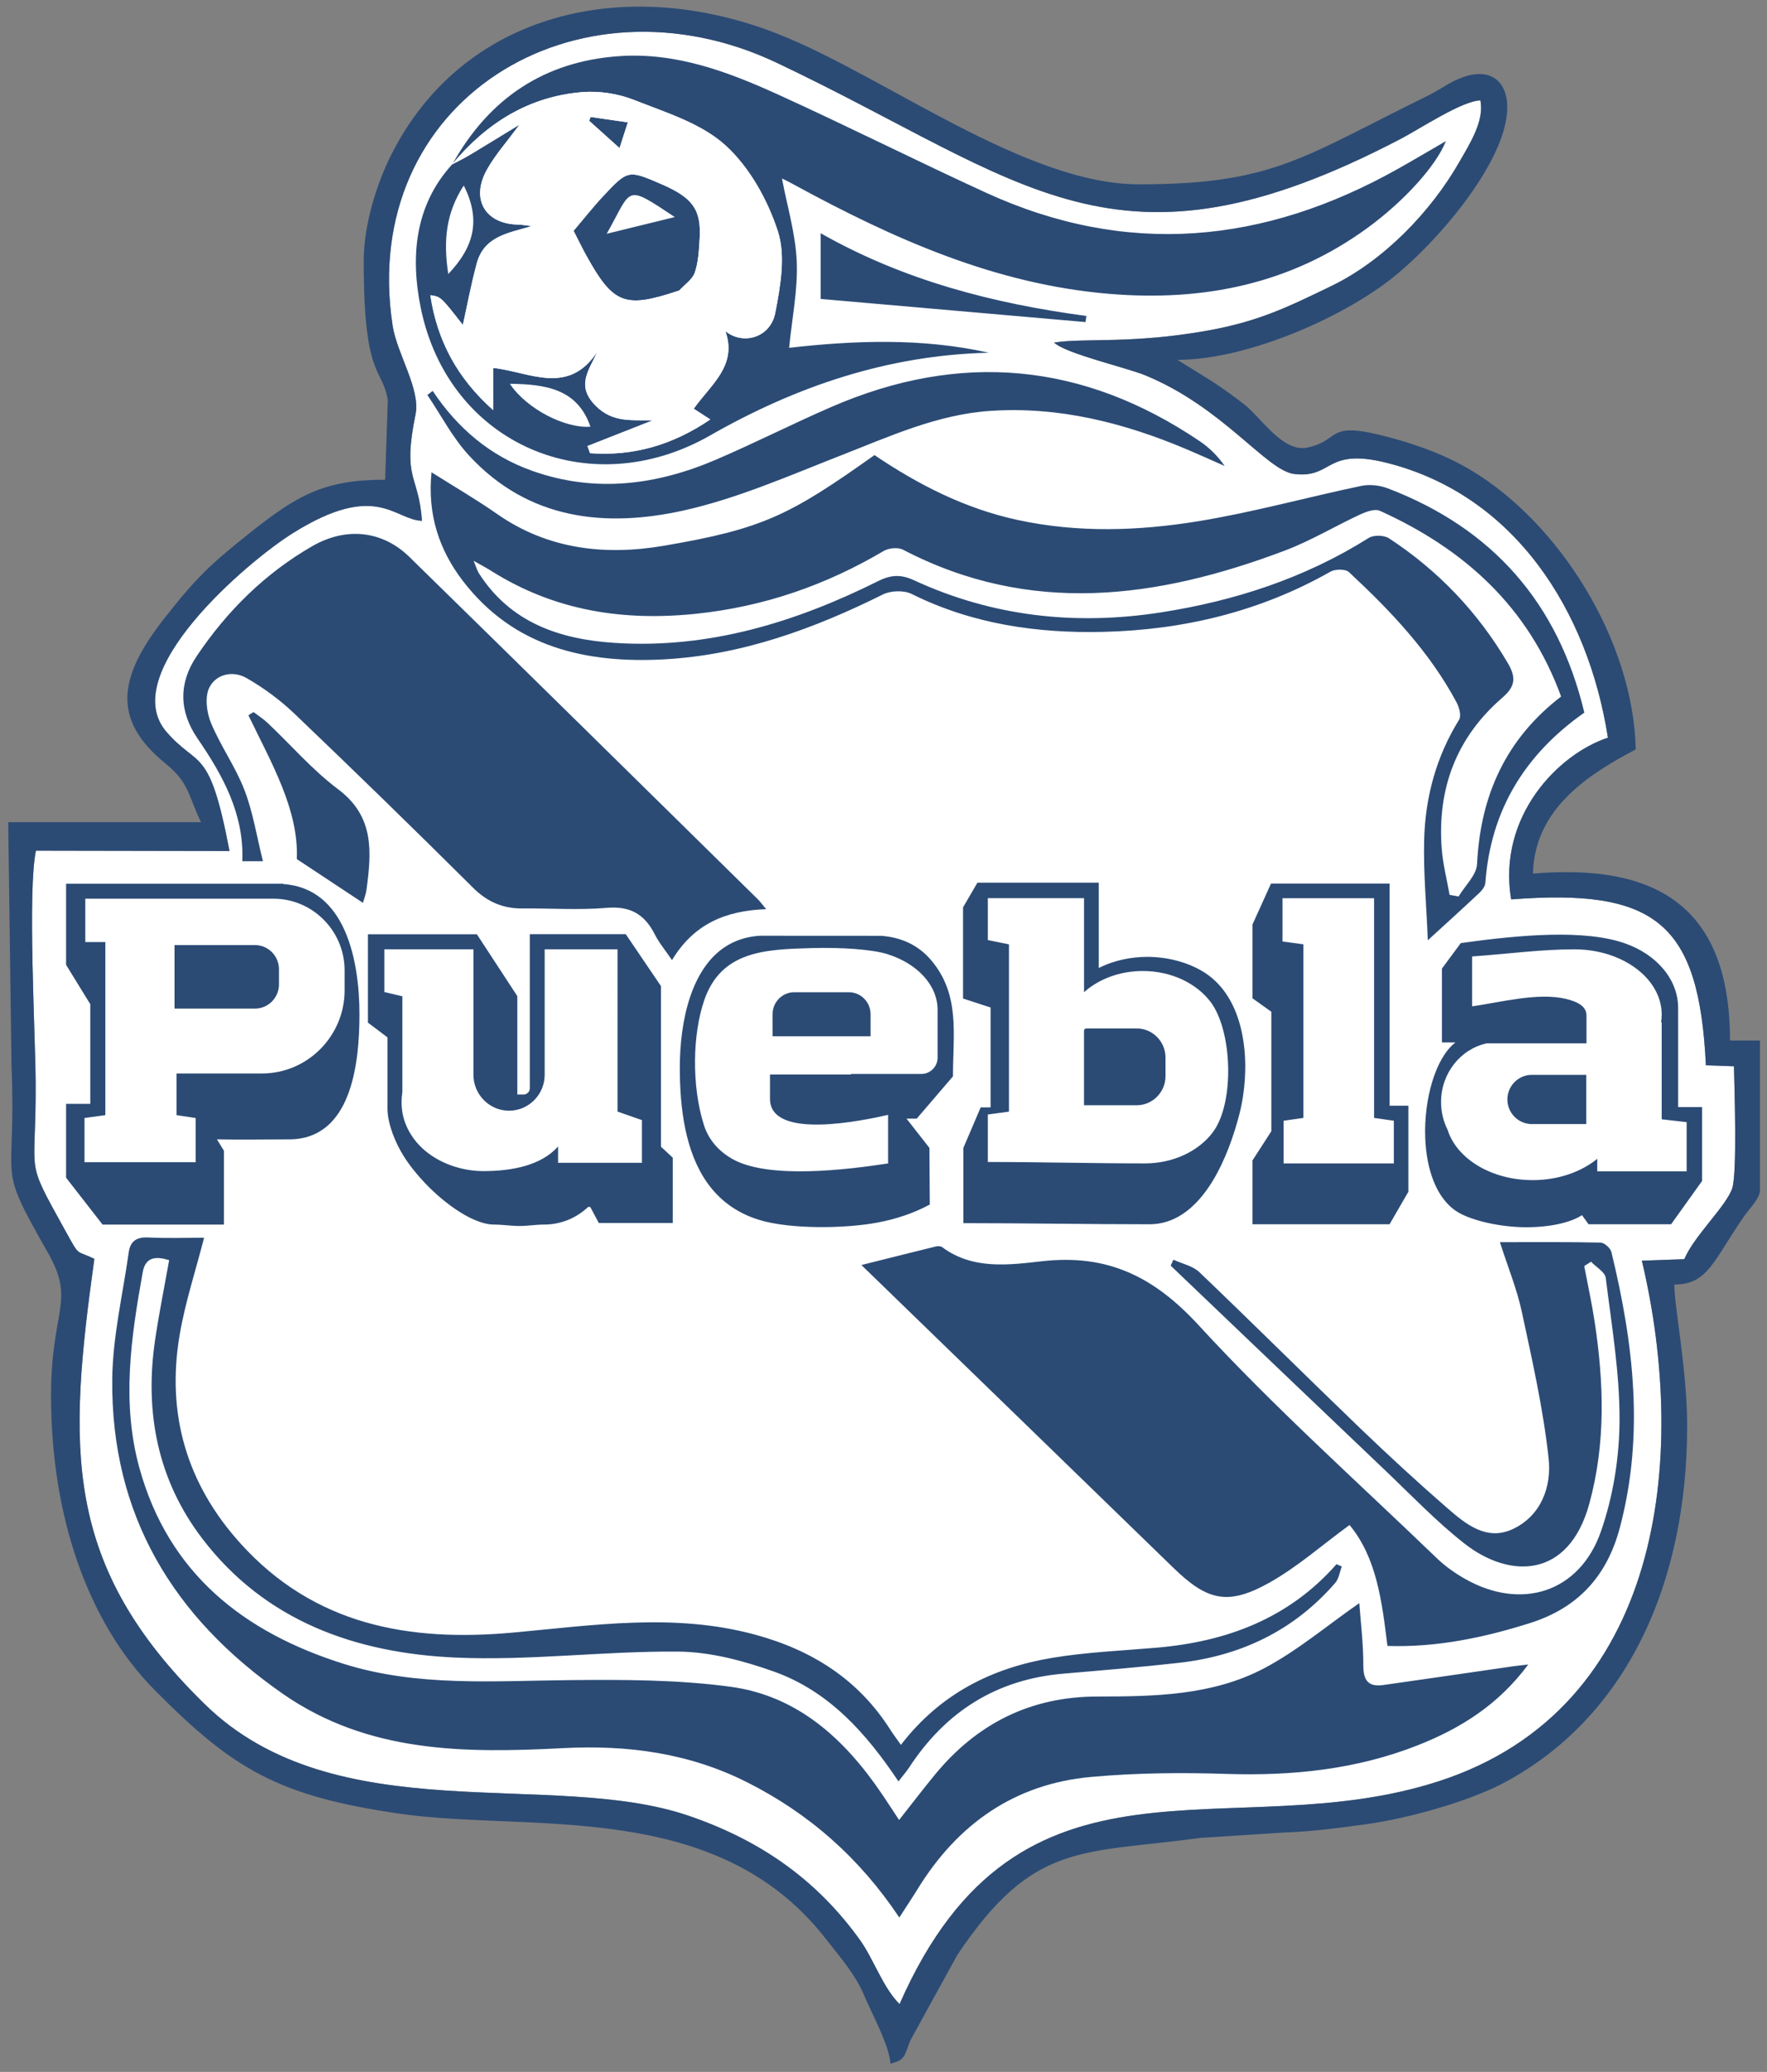
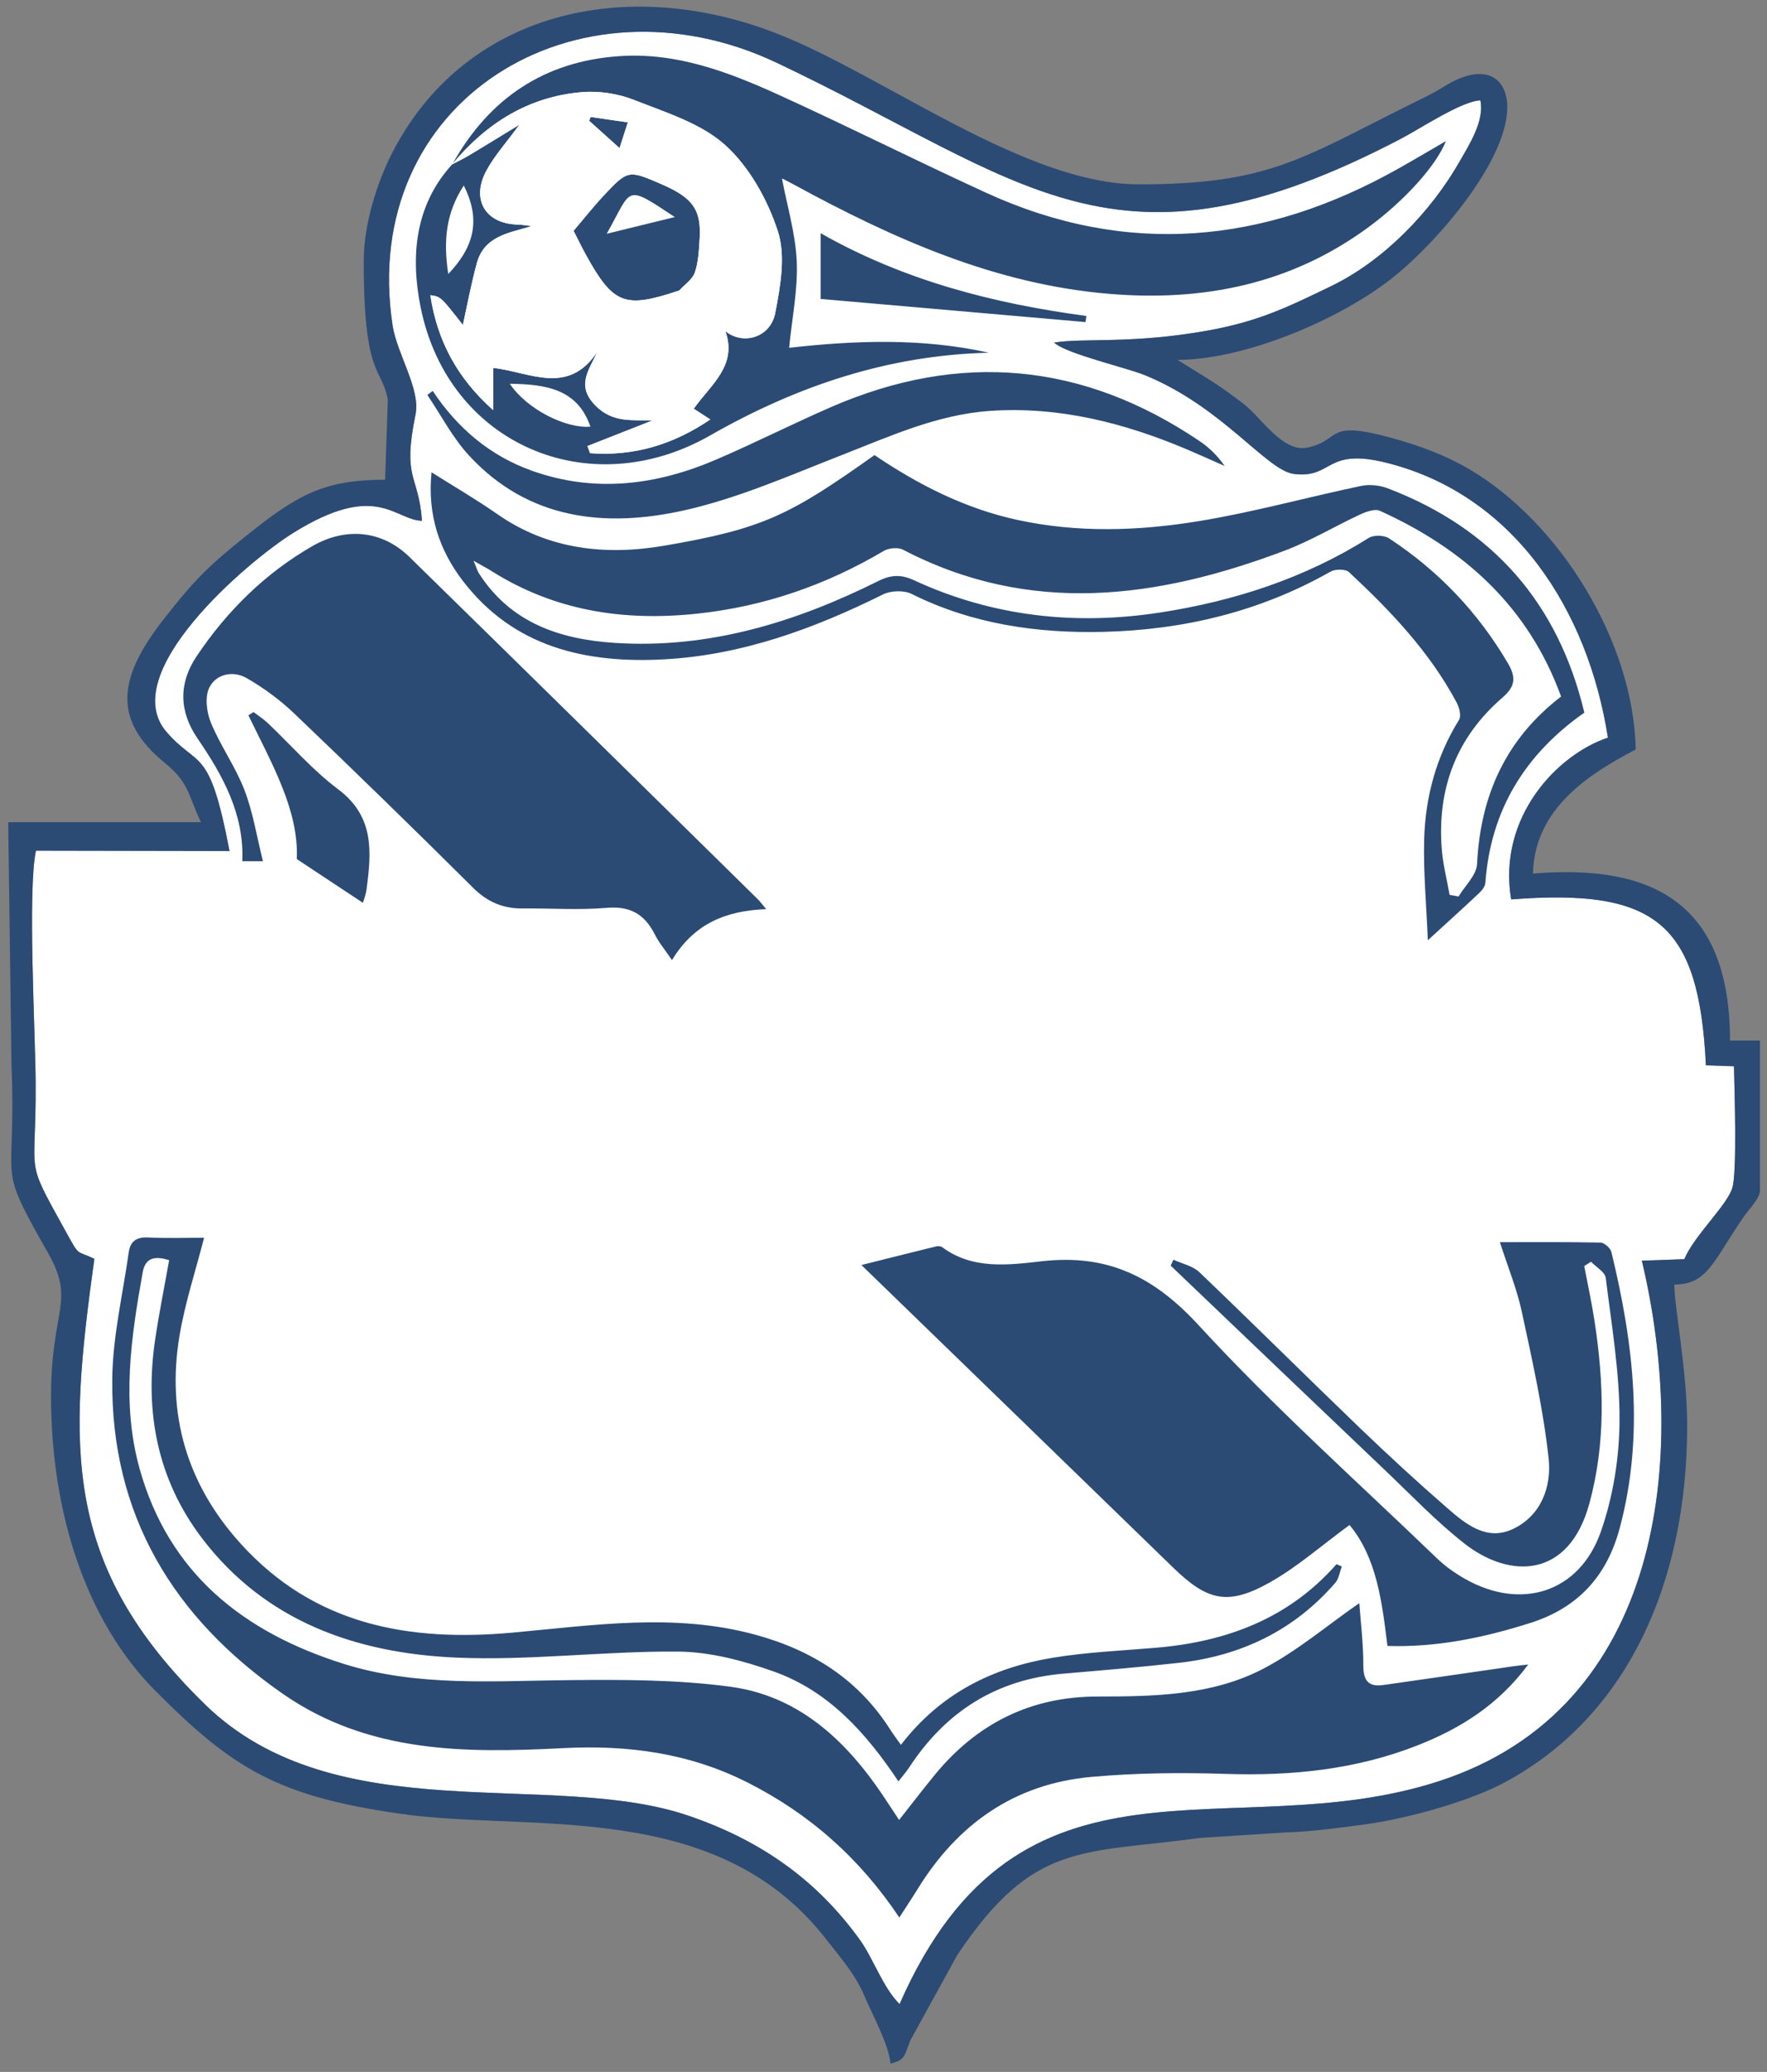
<svg xmlns="http://www.w3.org/2000/svg" xmlns:ns1="http://sodipodi.sourceforge.net/DTD/sodipodi-0.dtd" xmlns:ns2="http://www.inkscape.org/namespaces/inkscape" viewBox="0 0 214.955 252" height="252" width="214.955" xml:space="preserve" id="svg2" version="1.1" ns1:docname="club-puebla-seeklogo.com.svg" ns2:version="0.92.4 (5da689c313, 2019-01-14)">
  <rect x="0" y="0" width="214.955" height="252" fill="#808080" stroke="none" />
  <ns1:namedview pagecolor="#ffffff" bordercolor="#666666" borderopacity="1" objecttolerance="10" gridtolerance="10" guidetolerance="10" ns2:pageopacity="0" ns2:pageshadow="2" ns2:window-width="1366" ns2:window-height="705" id="namedview19" showgrid="false" fit-margin-top="1" fit-margin-right="1" fit-margin-bottom="1" fit-margin-left="1" ns2:zoom="0.83620734" ns2:cx="245.82762" ns2:cy="-35.277625" ns2:window-x="-8" ns2:window-y="-8" ns2:window-maximized="1" ns2:current-layer="svg2" />
  <defs id="defs6">
    <clipPath id="clipPath20" clipPathUnits="userSpaceOnUse">
      <path id="path18" d="M 0,0 H 3605.75 V 4233 H 0 Z" ns2:connector-curvature="0" />
    </clipPath>
  </defs>
  <g transform="matrix(0.591,0,0,-0.591,1,251)" id="g10">
    <g transform="scale(0.1)" id="g12">
      <g id="g14">
        <g clip-path="url(#clipPath20)" id="g16">
          <path id="path22" style="fill:#ffffff;fill-opacity:1;fill-rule:evenodd;stroke:none" d="m 851.648,3175.25 c -56.906,1.5 -93.269,82.46 -265.925,-25.52 -93.239,-58.32 -364.817,-289.07 -259.446,-409.58 66.028,-75.52 87.731,-26.68 129.196,-244.49 l -398.481,0.71 c -17.32,-83.88 -1.117,-373.46 -0.527,-478.83 1.125,-197.29 -24.113,-149.42 58.922,-299.4 33.566,-60.61 21.718,-42.2 61.875,-61.82 C 123.621,1268.88 110.23,1027.17 404.902,739.461 674.574,476.172 1117.4,606.68 1399.86,510.422 c 156.33,-53.25 268.89,-138.274 353.54,-256.184 27.55,-38.359 47.18,-97.918 81.33,-131.648 248.61,565.851 681.21,319.379 1110.24,458.73 462.26,150.129 513.37,668 417.69,1071.25 l 87.34,3.06 c 19.89,47.77 86.22,108.95 98.56,145.66 10.51,31.36 4.65,206.04 3.65,251.32 l -57.75,2.03 c -14.18,292.71 -102.25,364.42 -400.88,341.42 -28.52,170.4 96.58,299.03 199.2,332.8 -40.67,260.94 -191.58,499.18 -454.92,565.59 -128.09,32.31 -110.28,-32.57 -191,-22.84 -56.64,6.82 -146.44,137.46 -306.95,203.25 -38.26,15.66 -162.66,44.17 -187.09,67.12 61.44,9.97 159.88,-3.47 317.42,24.95 104.53,18.86 164.69,48.68 252.87,91.27 108.59,52.44 205.51,153.57 263.54,255 19.92,34.82 52.59,84.93 43.57,127.17 -37.07,-0.51 -124.24,-58.3 -162.58,-78.38 -590.15,-308.97 -771.5,-88.16 -1285.28,155.65 -412.19,195.62 -861.559,-77.88 -791.2,-540.36 8.895,-58.39 57.867,-130.94 47.219,-183.1 -27.781,-136.04 6.199,-121.54 13.269,-218.93" ns2:connector-curvature="0" />
          <path id="path24" style="fill:#2b4b75;fill-opacity:1;fill-rule:evenodd;stroke:none" d="m 731.723,3709.08 c 0,-242.87 38.066,-216.83 49.593,-285.3 l -5.515,-164.01 c -126.004,0 -180.684,-31.29 -283.324,-113.31 -77.813,-62.19 -106.282,-89.24 -171.399,-172.33 -92.539,-118.09 -110.281,-206.79 2.574,-298.37 49.223,-39.94 46.922,-66.37 73.067,-120.8 L 0,2554.96 6.68,2056.88 C 17.59,1795.06 -28.172,1862.29 82.184,1667.96 c 56.738,-99.91 5.973,-115.03 5.973,-293.56 0,-246.85 75.145,-466.259 213.617,-605.88 160.743,-162.071 253.11,-217.782 503.95,-254.059 268.417,-38.82 652.017,33.41 878.217,-258.883 28.48,-36.797 59.19,-70.547 78.15,-115.719 15.54,-36.961 50.72,-100.371 54.01,-139.859 29.96,8.012 27.79,14.281 40.62,47.512 l 96.88,176.297 c 156.76,233.82 254.1,207.472 499.67,240.722 l 173.9,11.219 c 52.76,1.328 119.36,10.32 168.07,17.059 91.66,12.691 215.49,48.75 284.49,85.73 253.52,135.801 376.15,412.199 376.15,734.181 0,114.61 -26.44,243.86 -26.44,290.75 69.06,0 80,48.43 142.75,139.24 11.31,16.33 33.56,38.26 33.56,54.57 v 308.35 h -61.7 c 0,283.02 -159.77,364.04 -405.55,343.61 3.03,136.05 119.06,206.57 211.58,255.49 -5,224.37 -157.89,467.23 -340.86,575.63 -50.19,29.74 -105.86,50.25 -163.32,65.86 -137.26,37.34 -99.55,-4.64 -171.46,-20.25 -50.7,-11 -95.37,61.69 -130.22,88.8 -24.51,19.09 -42.95,32.01 -66.77,47.77 l -70.67,43.92 c 132.85,0 318.73,76.15 430.8,159.74 94.05,70.12 248.03,246.04 248.03,360.06 0,60.81 -45.88,95.26 -130.61,42.41 -23.86,-14.9 -42.36,-23.17 -69.23,-36.54 -225.84,-112.49 -293.03,-164.46 -558.34,-164.46 -233.58,0 -522.11,221.78 -740.44,308.47 -316,125.49 -652.549,45.65 -799.556,-249.6 C 760,3871.47 731.723,3787.22 731.723,3709.08 Z m 119.925,-533.83 c -7.07,97.39 -41.05,82.89 -13.269,218.93 10.648,52.16 -38.324,124.71 -47.219,183.1 -70.359,462.48 379.01,735.98 791.2,540.36 513.78,-243.81 695.13,-464.62 1285.28,-155.65 38.34,20.08 125.51,77.87 162.58,78.38 9.02,-42.24 -23.65,-92.35 -43.57,-127.17 -58.03,-101.43 -154.95,-202.56 -263.54,-255 -88.18,-42.59 -148.34,-72.41 -252.87,-91.27 -157.54,-28.42 -255.98,-14.98 -317.42,-24.95 24.43,-22.95 148.83,-51.46 187.09,-67.12 160.51,-65.79 250.31,-196.43 306.95,-203.25 80.72,-9.73 62.91,55.15 191,22.84 263.34,-66.41 414.25,-304.65 454.92,-565.59 -102.62,-33.77 -227.72,-162.4 -199.2,-332.8 298.63,23 386.7,-48.71 400.88,-341.42 l 57.75,-2.03 c 1,-45.28 6.86,-219.96 -3.65,-251.32 -12.34,-36.71 -78.67,-97.89 -98.56,-145.66 l -87.34,-3.06 c 95.68,-403.25 44.57,-921.121 -417.69,-1071.25 -429.03,-139.351 -861.63,107.121 -1110.24,-458.73 -34.15,33.73 -53.78,93.289 -81.33,131.648 -84.65,117.91 -197.21,202.934 -353.54,256.184 C 1117.4,606.68 674.574,476.172 404.902,739.461 110.23,1027.17 123.621,1268.88 177.262,1656.32 c -40.157,19.62 -28.309,1.21 -61.875,61.82 -83.035,149.98 -57.797,102.11 -58.922,299.4 -0.59,105.37 -16.793,394.95 0.527,478.83 l 398.481,-0.71 c -41.465,217.81 -63.168,168.97 -129.196,244.49 -105.371,120.51 166.207,351.26 259.446,409.58 172.656,107.98 209.019,27.02 265.925,25.52 v 0" ns2:connector-curvature="0" />
          <path id="path26" style="fill:#ffffff;fill-opacity:1;fill-rule:evenodd;stroke:none" d="m 3317.19,1102.59 c 38.85,145.65 34.96,289.98 10.71,433.65 -11.35,67.12 -31.53,139.09 -55.04,211.54 -33.91,104.51 -74.79,210.05 -106.19,303.69 -24.63,73.43 -89.2,225.5 -112.62,338.12 -7.85,37.78 -11.08,71.13 -6.6,95.56 22.54,123.15 90,220.26 196.79,295.3 -53.86,225.46 -188.67,379.13 -404.37,461.5 -16.7,6.38 -37.7,8.71 -55.04,5.07 -111.84,-23.45 -222.4,-54.29 -335,-72.63 -123.46,-20.12 -248.16,-24.35 -372.66,2.68 -108.38,23.53 -204.12,72.65 -294.06,133.38 -174.44,-123.86 -229.08,-151.7 -433.49,-186.58 -119.6,-20.41 -237.92,-8.12 -342.75,65.02 -42.929,29.96 -88.347,56.34 -135.581,86.22 -3.5,-35.23 3.254,-87.22 10.004,-118.14 -41.891,-7.85 -72.266,-12.65 -106.238,-18.87 -10.192,-1.86 -47.617,12.41 -58.879,10.16 -48.086,-9.62 -87.985,-21.05 -135.485,-53.68 -76.82,-52.77 -140.679,-120.2 -192.992,-198.25 -36.742,-54.83 -36.691,-112.58 2.063,-169.19 32.722,-47.8 62.316,-96.98 78.758,-151.07 10.656,-35.02 10.656,-57.7 5.25,-79.69 C 436.289,2344.01 379.527,2182.43 330.906,2020.7 295.449,1902.8 264.336,1784.82 248.16,1670.3 235.883,1583.24 215.055,1496.19 214.133,1408.97 211.188,1129.96 339.098,918.43 565.129,761.238 741.477,638.602 941.48,638.949 1142.82,649.398 c 132.13,6.84 258.69,-10.136 377.69,-70.089 127.52,-64.25 231.69,-155.637 313.66,-278.547 14.25,22.078 26.26,40 37.55,58.34 82.31,133.839 199.42,216.679 357.05,230.988 92.27,8.39 185.73,9.23 278.42,6.242 135.9,-4.383 268.19,9.02 395.18,59.328 178.16,70.539 365.21,260.75 414.82,446.93" ns2:connector-curvature="0" />
          <path id="path28" style="fill:#2b4b75;fill-opacity:1;fill-rule:evenodd;stroke:none" d="m 2838.95,859.641 c 101.76,-3.192 198.01,16.98 293.54,47.148 99.12,31.313 158.39,97.011 184.7,195.801 50.96,191.02 28.42,379.8 -17.24,567.74 -1.98,8.12 -14.5,19.27 -22.33,19.45 -68.36,1.53 -136.74,0.88 -207.17,0.88 16.57,-51.74 35.12,-96.7 45.14,-143.49 21.47,-100.11 44.24,-200.53 55.18,-302.03 6.17,-57.4 -15.26,-117.64 -74.05,-145.06 -53.61,-25 -96.75,10.35 -134.72,43.43 -61.19,53.28 -121.02,108.24 -179.51,164.47 -110.73,106.44 -219.65,214.79 -330.67,320.93 -13.57,12.99 -35.43,17.31 -53.46,25.65 -1.85,-4.07 -3.71,-8.16 -5.56,-12.23 147.34,-140.67 294.49,-281.49 442.07,-421.88 53.44,-50.85 104.72,-104.71 162.58,-150.06 93.3,-73.128 214.76,-72.331 257.01,81.97 34.22,125 29.96,249.61 10.88,375.29 -5.82,38.12 -14.14,75.88 -21.31,113.83 4.65,2.95 9.3,5.93 13.98,8.9 10.51,-11.06 28.79,-21.15 30.32,-33.33 12.09,-97.55 28.8,-195.54 28.35,-293.31 -0.33,-76.37 -13.12,-156.12 -38.2,-228.17 -43.92,-126.101 -164.26,-163.781 -280.33,-97.57 -20.29,11.57 -40.08,25.45 -56.86,41.6 -164.92,158.78 -336.19,311.78 -490.86,480 -92.18,100.24 -187.44,147.02 -322.24,131.84 -68.05,-7.65 -142.5,-18.12 -205.72,28.89 -3.01,2.26 -8.85,2.47 -12.84,1.51 -50.31,-12.3 -100.49,-24.98 -153.44,-38.25 215.89,-209.44 428.95,-415.92 641.71,-622.72 69.66,-67.722 112.05,-78.85 197.09,-31.499 58.2,32.419 109.19,77.789 165.97,119.219 55.51,-67.09 66.68,-156.149 77.99,-248.949 z m 357.44,1953.939 v 0 c -67.44,185.07 -199.82,303.82 -372.95,382.21 -10.39,4.71 -28.24,-1.8 -40.58,-7.53 -52,-24.1 -101.59,-54.12 -154.98,-74.29 -261.78,-98.94 -524.14,-134.71 -786.05,1.75 -10.26,5.35 -29.28,3.6 -39.66,-2.54 -119.28,-70.43 -246.22,-114.51 -384.92,-129.15 -151.08,-15.93 -292.17,5.86 -421.98,87.49 -9.75,6.14 -19.993,11.51 -37.309,21.44 6.137,-14.83 7.621,-20.65 10.691,-25.48 65.168,-102.01 166.328,-136.07 279.208,-143.49 193.52,-12.7 372.29,42.17 543.1,127.27 26.4,13.15 46.91,13.88 73.58,1.57 162.09,-74.89 332.73,-93.34 507.71,-66.18 152.05,23.59 296.72,70.51 428.3,153.38 10.06,6.34 31.53,5.75 41.62,-0.86 101.53,-66.52 183.15,-152.14 244.89,-257.34 17.63,-30.08 14.33,-48.25 -11.57,-70.64 -94.76,-81.85 -134.31,-187.39 -124.76,-311.24 2.44,-31.73 10.62,-63.01 16.15,-94.5 6.15,-1.14 12.3,-2.27 18.5,-3.4 13.24,22.27 36.97,44.03 38.06,66.88 6.8,140.74 59.06,257.11 172.95,344.65 z m -1413.28,496.87 c -174.44,-123.86 -229.08,-151.7 -433.49,-186.58 -119.6,-20.41 -237.92,-8.12 -342.75,65.02 -42.929,29.96 -88.347,56.34 -135.581,86.22 -8.672,-87.04 15.774,-159.91 64.469,-223.49 104.972,-137.07 254.052,-170.31 414.692,-161.5 159.58,8.72 307.64,62.75 450.14,133.57 16.23,8.06 43.18,8.88 59.12,0.95 124.53,-62.03 258.21,-81.17 393.91,-77.99 164.74,3.83 322.87,41.42 468.16,123.97 9.75,5.53 30.78,5.65 37.95,-1 85.59,-79.55 165.88,-163.97 221.56,-268.22 5.47,-10.22 10.04,-27.65 5.12,-35.6 -46.97,-75.8 -69.53,-158.98 -71.87,-246.64 -1.78,-67.22 4.59,-134.64 7.54,-207.18 41.3,37.81 73.86,67.16 105.74,97.2 5.78,5.46 12.15,13.59 12.67,20.87 10.82,149.69 81.49,264.5 203.75,350.4 -53.86,225.46 -188.67,379.13 -404.37,461.5 -16.7,6.38 -37.7,8.71 -55.04,5.07 -111.84,-23.45 -222.4,-54.29 -335,-72.63 -123.46,-20.12 -248.16,-24.35 -372.66,2.68 -108.38,23.53 -204.12,72.65 -294.06,133.38 z M 504.973,2781.6 c 9.746,-7.45 20.261,-14.09 29.125,-22.48 48.257,-45.65 92.215,-96.89 145.004,-136.4 75.003,-56.14 68.714,-129.31 58.398,-206.24 -1.492,-11.12 -5.855,-21.86 -7.398,-27.45 -42.536,28.12 -85.329,56.43 -136.086,90.01 4.32,101.19 -52.059,197.22 -99.637,295.96 3.512,2.21 7.059,4.4 10.594,6.6 z m 19.359,-307.01 c -12.906,51.46 -20.523,100.99 -38.121,146.68 -18.359,47.69 -49.16,90.53 -68.809,137.87 -8.964,21.6 -13.07,53.33 -3.547,72.64 14.043,28.51 49.079,35.77 77.063,19.64 35.121,-20.24 68.793,-44.97 98.102,-72.98 123.8,-118.26 246.488,-237.72 367.875,-358.46 29.605,-29.44 61.895,-42.97 102.395,-42.58 57.58,0.58 115.47,-3.62 172.62,1.27 48.26,4.15 78,-13.08 98.85,-54.43 8.84,-17.51 21.85,-32.93 35.52,-53.15 45.43,75.2 111.02,101.84 193.85,104.9 -8.42,10.05 -12.45,15.74 -17.36,20.57 -238.89,234.94 -477.56,470.13 -717.106,704.39 -54.867,53.68 -129.41,62.54 -199.59,22.2 -97.418,-56.02 -176.078,-133.87 -238.375,-226.82 -36.742,-54.83 -36.691,-112.58 2.063,-169.19 52.035,-75.97 96.093,-155.48 92.113,-252.55 14.563,0 25.668,0 42.457,0 z m 707.548,1291.34 v 0 c 49.58,12.17 93.5,22.94 140.18,34.4 -104.59,69.28 -86.77,59.61 -140.18,-34.4 z m -326.122,-82.84 c -10.465,68.86 -4.817,125.46 31.937,182.25 35.075,-69.9 22.285,-125.36 -31.937,-182.25 z m 126.762,-225.86 v 0 c 34.12,-51.36 113.6,-92.37 165.89,-88.27 -26.84,77.83 -91.75,87.25 -165.89,88.27 z m 1184.93,126.98 c -181.98,15.9 -363.97,31.79 -545.14,47.61 0,51.03 0,90.42 0,135.24 170.96,-97.17 355.59,-144.67 546.93,-170.28 -0.6,-4.19 -1.19,-8.38 -1.79,-12.57 z m -959.12,358.03 c -23.94,21.53 -43.19,38.8 -62.44,56.11 0.93,2.67 1.83,5.34 2.76,7.99 24.68,-3.55 49.39,-7.11 76.78,-11.07 -6.23,-19.29 -11.09,-34.39 -17.1,-53.03 z m -343.56,-32.16 c 69.644,83.52 156.51,138.15 266.02,147.31 35.33,2.96 74.48,-3.01 107.45,-16.06 65.15,-25.79 137.67,-47.83 187.65,-92.99 49.8,-45.02 87.39,-112.68 108.39,-177.5 16.3,-50.42 5.17,-112.99 -5.46,-167.9 -9.8,-50.62 -66.15,-67.08 -102.57,-37.39 24.94,-71.37 -30.02,-109.84 -65.2,-159.69 9.8,-6.37 19.86,-12.88 34.06,-22.09 -77.84,-52.79 -158.71,-75.94 -247.51,-69.39 -1.78,4.89 -3.56,9.78 -5.31,14.66 44.11,17.36 88.21,34.73 134.2,52.84 -41.55,1.36 -81.38,-5.68 -116.99,29.79 -41.5,41.35 -14.5,72.53 3.21,111.65 -60.27,-91.85 -139.99,-41.48 -214.491,-33.46 0,-28.32 0,-53.9 0,-86.88 -74.391,66.15 -115.367,143.46 -129.367,236.52 21.5,-3.04 21.5,-3.04 66.968,-61.25 8.18,36.81 16.582,82.26 28.59,126.72 15.371,56.95 66.84,62.6 113.31,76.74 -9.73,1.1 -19.43,2.95 -29.19,3.18 -66.499,1.55 -96.667,51.81 -63.835,111.78 16.715,30.52 40.725,57.05 67.545,93.77 -38.53,-23.51 -70.467,-43.24 -102.666,-62.51 -11.605,-6.97 -23.844,-12.84 -35.781,-19.19 -78.105,-85.5 -85.477,-192.01 -64.883,-294.21 56.766,-281.57 346.28,-406.21 595.91,-263.64 177.78,101.54 366.78,165.41 573.6,170.22 -137.91,30.87 -277.1,25.23 -411.03,10.13 6.02,61.19 18.12,119.69 15.66,177.56 -2.42,57.1 -19.6,113.56 -30.28,170.18 -1.14,-0.12 0.5,0.59 1.5,0.08 7.87,-3.9 15.65,-7.95 23.36,-12.13 204.01,-111.07 413.76,-205.22 649.54,-224.71 192.91,-15.93 372.35,19.93 531.21,136.12 76.14,55.68 141.31,128.37 160.9,178.33 -33.1,-19.17 -66.01,-38.73 -99.37,-57.46 -274.59,-154.04 -556.98,-181.78 -847.6,-48.61 -143.2,65.62 -284,136.51 -427.39,201.74 -103.37,47.03 -209.98,87.15 -326.76,79.19 -154.65,-10.52 -268.078,-86.95 -343.39,-221.45 z m -41.079,-467.53 c 51.219,-76.86 118.247,-133.84 205.199,-164.63 129.41,-45.81 255.81,-29.36 378.87,23.5 79.54,34.18 156.89,73.53 236.34,108.03 265.57,115.36 518.89,91.8 758.78,-70.63 19.33,-13.07 36.34,-29.55 51.01,-50.79 -25.55,11.27 -50.99,22.86 -76.7,33.74 -129.88,55.02 -264.27,89.32 -406.4,79.61 -108.48,-7.42 -206.35,-52.36 -306.11,-91.33 -106.46,-41.59 -212.63,-88.58 -323.36,-113.34 -162.49,-36.27 -320.76,-19.48 -442.906,112.97 -33.809,36.64 -57.394,82.73 -85.68,124.5 3.653,2.78 7.301,5.56 10.957,8.37 z m 290.009,329.47 c 21.31,25.05 40.39,49.38 61.45,71.87 50.45,53.91 51.37,53.67 120.05,23.86 64.03,-27.79 81.57,-52.18 78,-112.03 -1.37,-23.36 -2.51,-47.64 -9.88,-69.43 -4.78,-14.16 -20.6,-24.62 -31.59,-36.63 -0.88,-0.98 -2.67,-1.17 -4.06,-1.64 -108.79,-36.13 -132.4,-26.97 -187.98,73.51 -8.49,15.32 -16.06,31.15 -25.99,50.49 z M 1837.52,656.141 c 81.74,106.168 188.73,158.589 311.35,179.027 70.84,11.781 143.22,14.73 214.94,20.91 144.24,12.391 272.02,60.094 370.32,171.872 3.63,-1.59 7.26,-3.19 10.91,-4.78 -4.39,-11.35 -6.03,-25.049 -13.51,-33.701 -85.02,-98.059 -194.22,-150.278 -321.95,-164.559 -78.99,-8.871 -158.27,-15.469 -237.49,-22.242 -137.71,-11.746 -242.05,-77.84 -317.22,-192.457 -6.23,-9.531 -13.87,-18.121 -22.47,-29.25 -66.79,99.969 -143.91,186.09 -256.68,226.098 -62.65,22.242 -130.58,40.402 -196.3,40.98 -152.98,1.34 -306.53,-19.16 -459.014,-12.289 -204.375,9.211 -391.144,74.398 -521.324,245.32 -91.769,120.47 -118.793,260.03 -96.68,409.01 8.09,54.51 19.051,108.59 28.832,163.53 -25.707,7.94 -48.492,7.88 -54.304,-24.43 -24.125,-134 -44.071,-268.68 -6.903,-403.26 59.996,-217.18 214.989,-338.549 420.547,-403.1 151.789,-47.652 309.071,-34.91 465.406,-33.461 110.3,1.02 221.85,1.071 330.8,-13.668 138.73,-18.761 235.65,-108.363 311.99,-221.269 10.69,-15.832 21.06,-31.871 34.96,-52.922 25.59,32.398 49.17,63.34 73.83,93.352 86.64,105.296 197.09,160.687 334.75,160.738 116.97,0.051 235.61,2.031 341.46,57.398 69.11,36.153 129.97,88.051 197.27,134.813 2.68,-37.449 8.36,-82.981 8.28,-128.52 -0.04,-31.301 10.86,-44.32 41.08,-40.043 88.71,12.492 177.32,25.571 266.01,38.364 8.26,1.187 16.56,2.027 32.36,3.898 -61.46,-83 -139.19,-131.301 -226.4,-165.84 -126.99,-50.308 -259.28,-63.711 -395.18,-59.328 -92.69,2.988 -186.15,2.148 -278.42,-6.242 -157.63,-14.309 -274.74,-97.149 -357.05,-230.988 -11.29,-18.34 -23.3,-36.262 -37.55,-58.34 -81.97,122.91 -186.14,214.297 -313.66,278.547 -119,59.953 -245.56,76.929 -377.69,70.089 C 941.48,638.949 741.477,638.602 565.129,761.238 339.098,918.43 211.188,1129.96 214.133,1408.97 c 0.922,87.22 21.75,174.27 34.027,261.33 3.141,22.24 16.094,31.19 39.832,30.01 39.653,-1.98 79.446,-0.53 115.211,-0.53 -17.476,-68.13 -39.148,-133.57 -50.469,-200.74 -27.328,-161.97 14.61,-305.93 125.34,-428.42 151.699,-167.8 345.918,-202.89 560.196,-183.511 166.28,15.051 333.04,41.082 499.6,-4.32 117.26,-31.969 212.41,-92.309 278.13,-196 5.35,-8.43 11.47,-16.398 21.52,-30.648 v 0" ns2:connector-curvature="0" />
          <path id="path30" style="fill:#ffffff;fill-opacity:1;fill-rule:evenodd;stroke:none" d="m 1258.33,3942.24 v 0 c 6.01,18.64 10.87,33.74 17.1,53.03 -27.39,3.96 -52.1,7.52 -76.78,11.07 -0.93,-2.65 -1.83,-5.32 -2.76,-7.99 19.25,-17.31 38.5,-34.58 62.44,-56.11 z m -94.63,-170.22 v 0 c 9.93,-19.34 17.5,-35.17 25.99,-50.49 55.58,-100.48 79.19,-109.64 187.98,-73.51 1.39,0.47 3.17,0.66 4.06,1.64 10.99,12.01 26.81,22.47 31.59,36.63 7.37,21.79 8.51,46.07 9.88,69.43 3.57,59.85 -13.97,84.24 -78,112.03 -68.68,29.81 -69.6,30.05 -120.05,-23.86 -21.06,-22.49 -40.14,-46.82 -61.45,-71.87 z m -248.93,138.06 c 69.644,83.53 156.51,138.15 266.02,147.31 35.33,2.96 74.48,-3.01 107.45,-16.06 65.15,-25.78 137.67,-47.83 187.65,-92.99 49.8,-45.02 87.39,-112.68 108.39,-177.5 16.3,-50.42 5.17,-112.99 -5.46,-167.9 -9.81,-50.62 -66.15,-67.08 -102.57,-37.39 24.94,-71.37 -30.02,-109.84 -65.2,-159.69 9.8,-6.37 19.86,-12.88 34.06,-22.09 -77.84,-52.79 -158.71,-75.94 -247.51,-69.39 -1.78,4.89 -3.56,9.78 -5.31,14.66 44.11,17.36 88.21,34.73 134.2,52.84 -41.55,1.36 -81.4,-5.68 -116.99,29.79 -41.5,41.35 -14.5,72.53 3.21,111.65 -60.27,-91.85 -139.99,-41.48 -214.491,-33.46 0,-28.32 0,-53.9 0,-86.88 -74.403,66.15 -115.367,143.46 -129.367,236.54 21.5,-3.06 21.5,-3.06 66.968,-61.27 8.18,36.81 16.582,82.26 28.59,126.72 15.371,56.96 66.84,62.6 113.31,76.74 -9.73,1.1 -19.43,2.95 -29.19,3.18 -66.499,1.55 -96.667,51.81 -63.835,111.78 16.715,30.52 40.725,57.05 67.545,93.77 -38.53,-23.51 -70.467,-43.24 -102.666,-62.51 -11.605,-6.96 -23.844,-12.84 -35.781,-19.18 0.016,0.03 0.977,1.33 0.977,1.33 v 0" ns2:connector-curvature="0" />
          <path id="path32" style="fill:#ffffff;fill-opacity:1;fill-rule:evenodd;stroke:none" d="M 3248.23,2034.99 H 3136.1 c -27.66,0 -50.27,-22.78 -50.27,-50.64 v 0 c 0,-27.85 22.61,-50.65 50.27,-50.65 h 112.13 z m -623.03,-94.47 40.7,5.86 v 357.24 l -42.95,5.85 v 89.07 h 188.5 v -452.16 l 40.7,-5.86 v -87.78 H 2625.2 Z m -405.94,190.03 c -2.69,0 -4.88,-2.21 -4.88,-4.91 v -153.25 h 108.32 c 32.7,0 59.43,26.95 59.43,59.9 v 38.38 c 0,32.94 -26.73,59.88 -59.43,59.88 z m -202.85,-274.89 v 97.76 l 43.5,5.84 v 344.3 l -43.5,8.77 v 86.21 h 198.03 v -193.43 c 29.98,26.79 73.06,43.59 120.94,43.59 58.86,0 110.48,-25.38 139.43,-63.51 44.86,-59.1 50.39,-208.18 4.32,-268.93 -28.95,-38.13 -80.57,-63.52 -139.46,-63.52 -105.78,0 -217.38,2.92 -323.26,2.92 z m -443.05,258.76 h 201.65 v 45.66 c 0,24.7 -20.06,44.93 -44.57,44.93 h -112.51 c -24.52,0 -44.57,-20.23 -44.57,-44.93 z m 339.63,-44.01 c 0,-18.46 -15,-33.56 -33.32,-33.56 h -145.5 c 0.4,-0.38 0.78,-0.8 1.11,-1.22 h -167.26 v -50.06 c 0,-85.97 194.61,-43.95 243.09,-32.95 v -99.95 c -41.4,-6.3 -102.98,-14.61 -163.49,-16.02 -59.82,-1.4 -118.59,3.93 -155.82,24.53 -29.11,16.13 -49.93,39.9 -59.67,70.15 -12.87,39.98 -18.97,87.78 -18.43,134.65 0.48,43.92 6.8,87.03 18.82,122.16 34.98,102.19 125.65,105.01 221.41,107.73 62.08,1.75 124.53,-2.75 155.5,-12.4 60.87,-18.94 103.56,-63.21 103.56,-114.79 0,-32.75 0,-65.51 0,-98.27 z M 774.215,2293.33 h 183.379 v -258.28 c 0,-40.63 32.992,-73.88 73.316,-73.88 v 0 c 40.32,0 73.3,33.25 73.3,73.88 v 258.28 h 149.95 V 1959.4 l 50.28,-17.56 V 1854 h -172.63 v 33.6 c -34.42,-38.99 -94.53,-50.68 -153.607,-50.68 -45.035,0 -91.394,15.99 -124.023,45.37 -9.828,8.83 -18.414,18.88 -25.325,30.05 -17.261,27.91 -22.062,55.68 -17.57,88.21 v 196.12 l -37.07,8.78 z m -431.867,8.77 V 2171.31 H 507.91 c 27.164,0 49.395,22.38 49.395,49.75 v 31.29 c 0,27.36 -22.231,49.75 -49.395,49.75 z m -183.68,95.39 h 387.391 c 80.488,0 146.347,-66.35 146.347,-147.44 v -41.11 c 0,-94.11 -76.422,-171.1 -169.824,-171.1 H 346.387 v -85.78 l 39.394,-5.85 v -91.05 H 157.02 v 91.05 l 42.89,5.85 V 2308.3 H 158.668 Z M 3223.68,2293.32 c 28.84,0 56.11,-5.09 80.29,-14.11 58.98,-22.02 99.47,-67.56 99.47,-120.17 0,-5.42 -0.41,-10.74 -1.25,-15.98 h 1.25 V 1943.5 l 51.37,-5.84 v -101.21 h -184 v 25.79 c -32.89,-26.98 -80.3,-43.9 -132.97,-43.9 -85.12,0 -156.41,44.17 -175.04,103.5 -8.6,17.11 -13.48,36.57 -13.48,57.23 0,59.48 40.33,109.11 94.01,120.79 h 205.31 v 57.44 c 0,19.86 -20.53,28.78 -42.07,33.96 -57.17,13.74 -134.38,-6.86 -193.34,-15.3 v 102.73 c 69.94,4.73 140.43,14.63 210.45,14.63 v 0" ns2:connector-curvature="0" />
-           <path id="path34" style="fill:#2b4b75;fill-opacity:1;fill-rule:evenodd;stroke:none" d="m 2843.33,1971.43 h 38.75 v -176.95 l -38.75,-66.99 H 2561.2 v 131.46 l 38.75,60.01 v 245.85 l -38.75,27.7 v 152.01 l 38.1,84.17 h 244.03 z m -877.25,-86.71 35.62,83.38 h 20.34 v 205.49 l -56.68,18.46 v 187.63 l 29.61,50.77 h 249.8 v -175.51 c 0.86,0.43 1.74,0.87 2.62,1.3 29.74,14.42 64.18,21.56 97.2,21.56 38.62,0 79.58,-9.64 112.88,-29.2 82.93,-48.72 98.26,-165.33 84.21,-257.59 -1.97,-12.9 -4.51,-25.34 -7.51,-37.04 -10.75,-41.68 -28.5,-94.16 -55.45,-138.13 -16.88,-27.53 -37.39,-51.71 -62.02,-67.78 -19.76,-12.91 -42.16,-20.57 -67.52,-20.57 -127.63,0 -255.35,2.3 -383.1,2.3 z m -583.7,164.88 c 0,45.65 5.39,98.51 21.11,145.44 22.34,66.7 65.57,121.38 143.84,126.23 l 249.8,-0.14 c 50.12,-3.78 82.37,-25.88 103.54,-51.29 59.08,-70.9 43.96,-151.15 43.96,-237.96 l -74.64,-87.05 h -20.92 l 47.07,-60.11 0.78,-116.64 -2.05,-1.1 c -33.17,-17.59 -68.63,-29.03 -105.17,-35.92 -67.18,-12.69 -180.59,-14.18 -244.48,5.59 -47.83,14.79 -82.16,41.94 -106.57,76.52 -45,63.76 -56.27,152.83 -56.27,236.43 z m -334.47,147.44 v -202.55 h 12.85 c 6.66,0 12.18,5.18 12.78,11.74 l 0.07,0.01 v 318.27 h 197.51 l 72.55,-106.98 v -330.5 l 24.2,-22.53 v -134.37 h -152.23 l -17.56,32.97 h -4.45 c -23.67,-22.47 -55.56,-36.24 -90.65,-36.24 -17.35,0 -33.92,-2.93 -50.48,-2.93 -17.3,0 -34.59,2.93 -52.727,2.93 -39.597,0 -97.043,38.36 -141.921,85.42 -17.094,17.93 -32.364,37.11 -44.125,55.91 -16.684,26.68 -33.051,66.06 -33.051,97.23 v 146.7 l -40.281,30.34 v 181.87 h 224.246 z m -481.98,230.61 c 129.058,-8.54 156.925,-158.79 157.035,-267.48 0.101,-100.29 -15.762,-257.97 -144.899,-257.97 -49.195,0 -99.41,-1.01 -148.48,0.04 l 14.398,-23.39 V 1726.86 H 194.18 l -75.059,96.44 v 152.01 h 49.805 v 205.08 l -49.805,80.94 v 166.92 H 565.93 Z m 2385.19,-173.96 38.79,52.46 c 124.04,17.32 254.37,28.48 337.61,-0.43 64.61,-22.44 109.77,-73.59 109.77,-133.11 0,-67.96 0.04,-135.98 0.04,-203.96 h 49.3 v -151.99 l -63.81,-89.17 h -169.89 l -13.53,18.7 c -26.84,-17.6 -77.62,-26.59 -128.15,-24.52 -52.36,2.15 -104.45,16 -129.29,31.92 -43.13,27.7 -62.89,88.2 -65.26,151.8 -2.96,79.93 21.53,164.8 61.59,195.71 l -0.43,0.58 h -26.74 v 152.01" ns2:connector-curvature="0" />
          <path id="path36" style="fill:#ffffff;fill-opacity:1;fill-rule:evenodd;stroke:none" d="M 3248.23,2034.99 H 3136.1 c -27.66,0 -50.27,-22.78 -50.27,-50.64 v 0 c 0,-27.85 22.61,-50.65 50.27,-50.65 h 112.13 z m -623.03,-94.47 40.7,5.86 v 357.24 l -42.95,5.85 v 89.07 h 188.5 v -452.16 l 40.7,-5.86 v -87.78 H 2625.2 Z m -405.94,190.03 c -2.69,0 -4.88,-2.21 -4.88,-4.91 v -153.25 h 108.32 c 32.7,0 59.43,26.95 59.43,59.9 v 38.38 c 0,32.94 -26.73,59.88 -59.43,59.88 z m -202.85,-274.89 v 97.76 l 43.5,5.84 v 344.3 l -43.5,8.77 v 86.21 h 198.03 v -193.43 c 29.98,26.79 73.06,43.59 120.94,43.59 58.86,0 110.48,-25.38 139.43,-63.51 44.86,-59.1 50.39,-208.18 4.32,-268.93 -28.95,-38.13 -80.57,-63.52 -139.46,-63.52 -105.78,0 -217.38,2.92 -323.26,2.92 z m -443.05,258.76 h 201.65 v 45.66 c 0,24.7 -20.06,44.93 -44.57,44.93 h -112.51 c -24.52,0 -44.57,-20.23 -44.57,-44.93 z m 339.63,-44.01 c 0,-18.46 -15,-33.56 -33.32,-33.56 h -145.5 c 0.4,-0.38 0.78,-0.8 1.11,-1.22 h -167.26 v -50.06 c 0,-85.97 194.61,-43.95 243.09,-32.95 v -99.95 c -41.4,-6.3 -102.98,-14.61 -163.49,-16.02 -59.82,-1.4 -118.59,3.93 -155.82,24.53 -29.11,16.13 -49.93,39.9 -59.67,70.15 -12.87,39.98 -18.97,87.78 -18.43,134.65 0.48,43.92 6.8,87.03 18.82,122.16 34.98,102.19 125.65,105.01 221.41,107.73 62.08,1.75 124.53,-2.75 155.5,-12.4 60.87,-18.94 103.56,-63.21 103.56,-114.79 0,-32.75 0,-65.51 0,-98.27 z M 774.215,2293.33 h 183.379 v -258.28 c 0,-40.63 32.992,-73.88 73.316,-73.88 v 0 c 40.32,0 73.3,33.25 73.3,73.88 v 258.28 h 149.95 V 1959.4 l 50.28,-17.56 V 1854 h -172.63 v 33.6 c -34.42,-38.99 -94.53,-50.68 -153.607,-50.68 -45.035,0 -91.394,15.99 -124.023,45.37 -9.828,8.83 -18.414,18.88 -25.325,30.05 -17.261,27.91 -22.062,55.68 -17.57,88.21 v 196.12 l -37.07,8.78 z m -431.867,8.77 V 2171.31 H 507.91 c 27.164,0 49.395,22.38 49.395,49.75 v 31.29 c 0,27.36 -22.231,49.75 -49.395,49.75 z m -183.68,95.39 h 387.391 c 80.488,0 146.347,-66.35 146.347,-147.44 v -41.11 c 0,-94.11 -76.422,-171.1 -169.824,-171.1 H 346.387 v -85.78 l 39.394,-5.85 v -91.05 H 157.02 v 91.05 l 42.89,5.85 V 2308.3 H 158.668 Z M 3223.68,2293.32 c 28.84,0 56.11,-5.09 80.29,-14.11 58.98,-22.02 99.47,-67.56 99.47,-120.17 0,-5.42 -0.41,-10.74 -1.25,-15.98 h 1.25 V 1943.5 l 51.37,-5.84 v -101.21 h -184 v 25.79 c -32.89,-26.98 -80.3,-43.9 -132.97,-43.9 -85.12,0 -156.41,44.17 -175.04,103.5 -8.6,17.11 -13.48,36.57 -13.48,57.23 0,59.48 40.33,109.11 94.01,120.79 h 205.31 v 57.44 c 0,19.86 -20.53,28.78 -42.07,33.96 -57.17,13.74 -134.38,-6.86 -193.34,-15.3 v 102.73 c 69.94,4.73 140.43,14.63 210.45,14.63 v 0" ns2:connector-curvature="0" />
        </g>
      </g>
    </g>
  </g>
</svg>